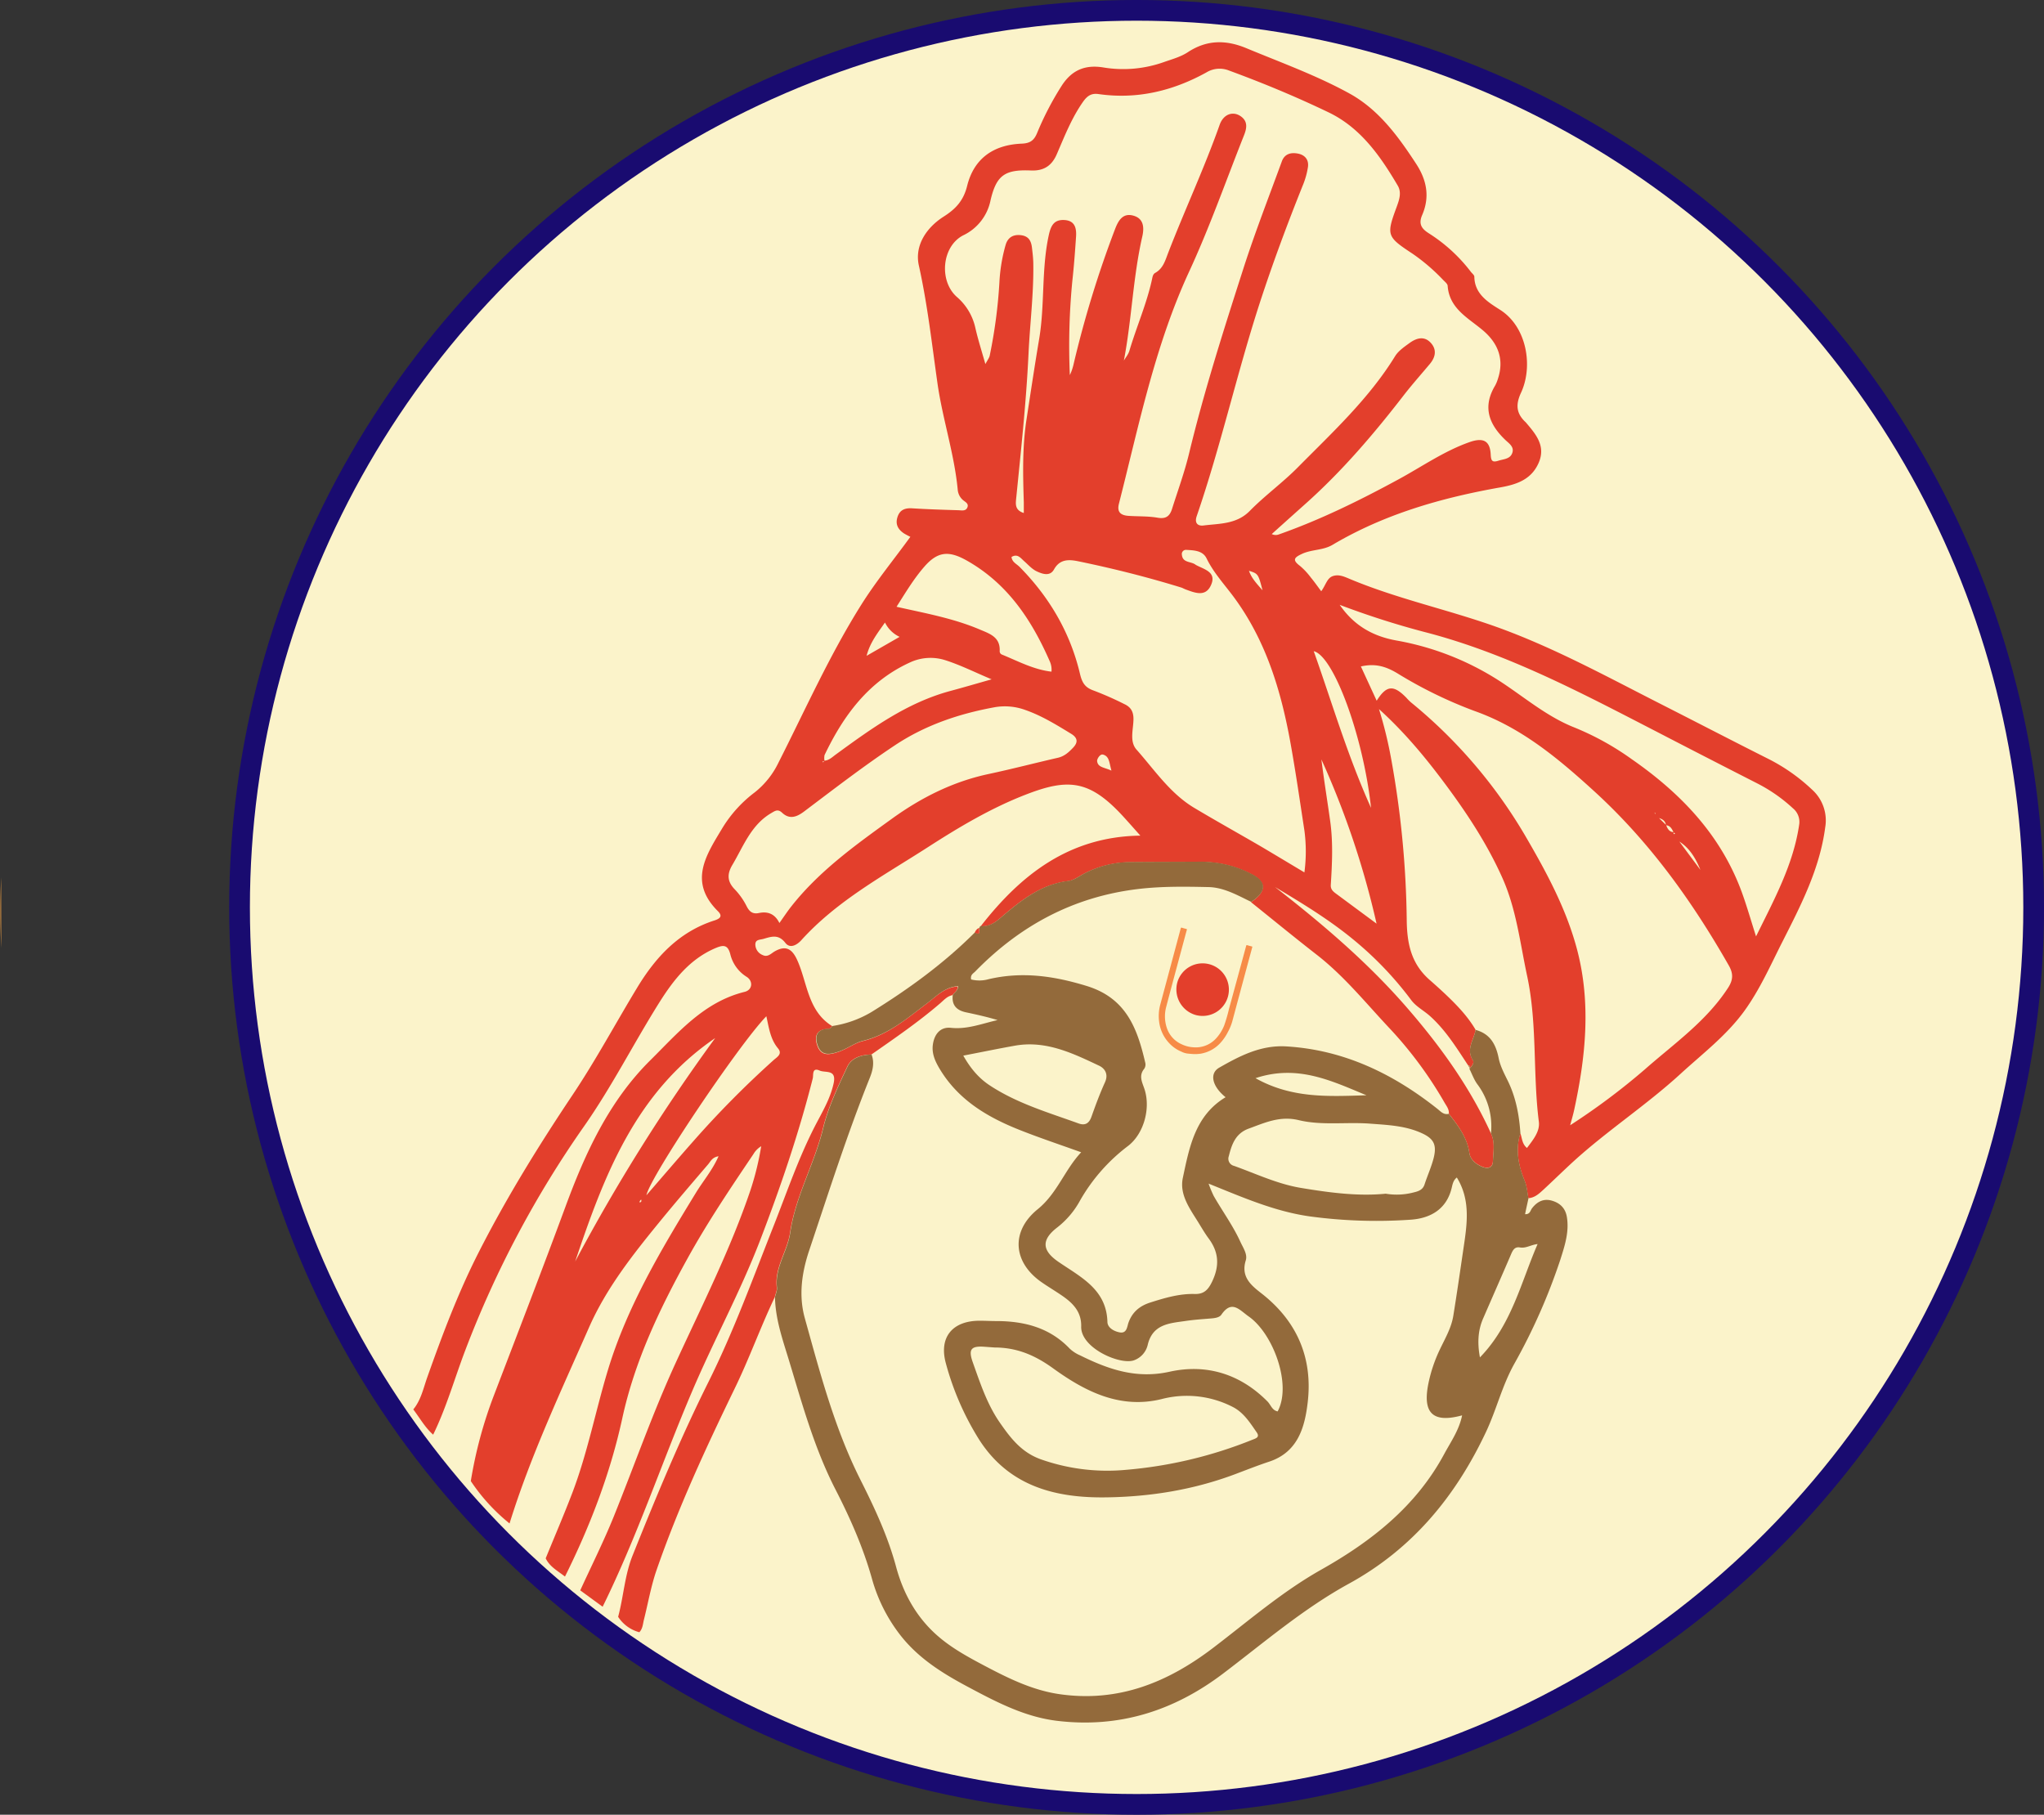
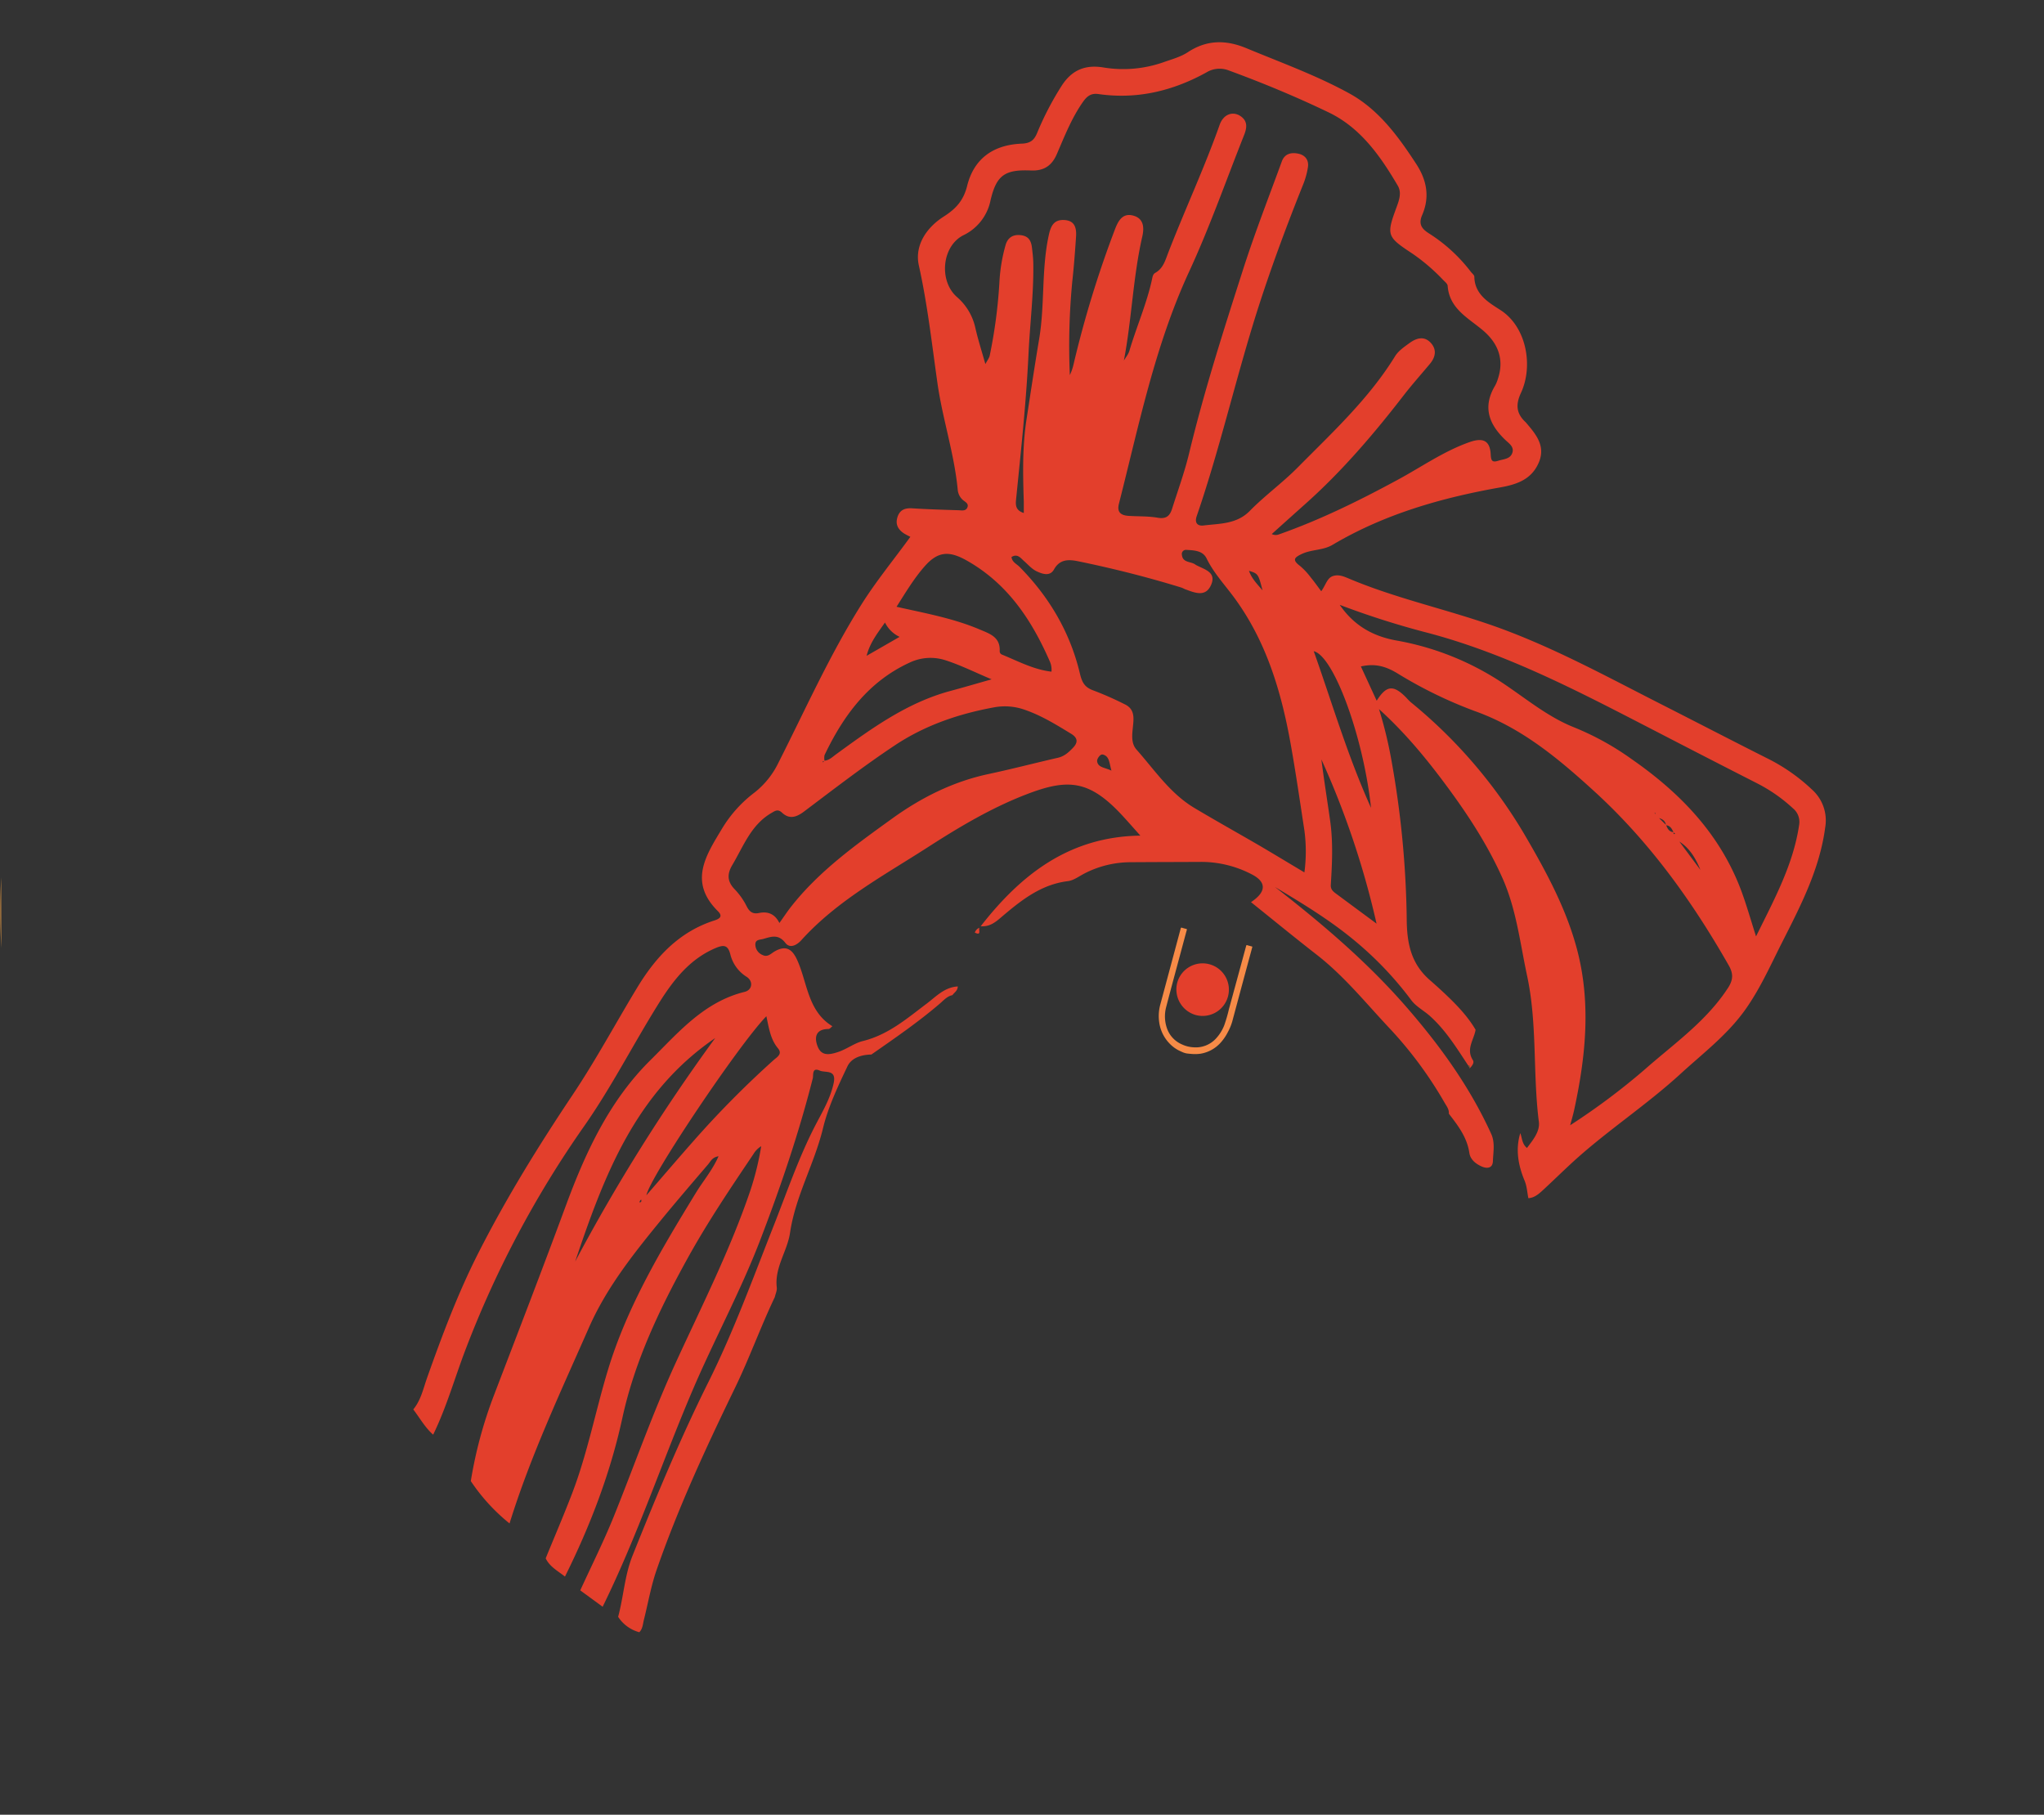
<svg xmlns="http://www.w3.org/2000/svg" viewBox="0 0 889.35 789.62">
  <rect x="0" y="0" width="889.35" height="789.62" fill="#333333" stroke="none" />
  <defs>
    <style>.cls-1{fill:#fbf3ca;stroke:#190b70;stroke-miterlimit:10;stroke-width:9.01px;}.cls-2{fill:#936a3b;}.cls-3{fill:#e33f2c;}.cls-4{fill:#f78b47;}</style>
  </defs>
  <g id="Layer_2" data-name="Layer 2">
    <g id="Layer_1-2" data-name="Layer 1">
-       <circle class="cls-1" cx="494.54" cy="394.81" r="390.31" />
      <path class="cls-2" d="M.62,381.78q0,15.35.08,30.68A178.61,178.61,0,0,1,.62,381.78Z" />
      <path class="cls-3" d="M179.82,613.27c3.38-4.09,4.39-9.23,6.09-14,6.57-18.52,13.46-36.87,22.41-54.44,12.07-23.72,26-46.27,40.78-68.37,10.11-15.09,18.72-31.16,28.14-46.71,8.05-13.3,18.2-24.3,33.58-29.23,2.21-.71,3.84-1.74,1.59-4-13.15-13-5-24.69,2.06-36.48a55.7,55.7,0,0,1,14-15.33,36.94,36.94,0,0,0,10.23-12.84c11.75-23.19,22.34-47,36.24-69.05,6.36-10.07,14-19.37,21.16-29.24a31.15,31.15,0,0,1-2.76-1.47c-2.43-1.62-3.79-3.74-2.94-6.79.92-3.35,3.17-4.35,6.5-4.14,6.6.41,13.22.63,19.83.82,1.5,0,3.51.64,4.22-1.32.63-1.72-1.23-2.36-2.19-3.3a6.71,6.71,0,0,1-2.05-4.27c-1.49-15.71-6.59-30.74-8.81-46.31-2.43-17.14-4.34-34.33-8.11-51.31-1.92-8.71,3.33-16.48,10.8-21.24,5.3-3.36,8.63-7,10.2-13.3C423.69,69.17,432,63,444.62,62.5c3.64-.16,5.32-1.44,6.64-4.65a130.89,130.89,0,0,1,10.58-20.38c4.44-7,10.29-9.4,18.18-8.13A52.8,52.8,0,0,0,506.45,27c3.52-1.24,7.28-2.25,10.35-4.27,8.29-5.47,16.62-5.45,25.5-1.76,15.17,6.3,30.71,11.9,45.07,19.83,12.57,7,21,18.53,28.79,30.47,4.71,7.2,6,14.5,2.62,22.33-1.77,4.12,0,6.11,3.19,8.1a70,70,0,0,1,18,16.57c.54.7,1.51,1.42,1.52,2.14.12,7.72,6.27,11.22,11.36,14.5,11.48,7.39,14.3,24.5,8.94,36-2.45,5.28-2,9.09,2.06,12.84a4.71,4.71,0,0,1,.35.41c4.26,5,8.42,10.07,5.26,17.27s-9.46,9.37-16.69,10.65c-25.62,4.53-50.41,11.62-73,25-4.09,2.43-9,1.94-13.26,3.92-3.36,1.56-4.37,2.62-.9,5.22a30.24,30.24,0,0,1,4.72,5.05c1.49,1.79,2.83,3.71,4.55,6,2.15-3.07,2.56-5.8,5.13-6.63s4.91.28,7.23,1.25c20.48,8.59,42.25,13.23,63.13,20.62,25.32,9,48.75,21.9,72.58,34,15.43,7.84,30.8,15.82,46.27,23.6a80.17,80.17,0,0,1,19.19,13.45,18,18,0,0,1,5.74,16.46c-2.39,18.12-10.63,34-18.7,49.92-5.16,10.18-9.76,20.67-16.52,30-7.75,10.66-18.19,18.57-27.78,27.36-14.78,13.53-31.63,24.51-46.47,38-4.36,4-8.55,8.1-12.87,12.11-2,1.82-3.9,3.74-6.81,3.95-.53-2.57-.6-5.12-1.68-7.72-2.72-6.55-4-13.48-1.84-20.59.82,2.13.7,4.66,2.91,6.45,2.58-3.44,5.71-7.15,5.17-11.39-2.68-21.09-.61-42.53-5.11-63.51-3.07-14.3-4.67-28.92-10.7-42.47-6.36-14.28-14.81-27.27-24.06-39.8-8.73-11.82-18-23.18-29.69-33.8a180.94,180.94,0,0,1,5.4,22.21A417,417,0,0,1,612.07,400c.08,10.77,2,19.46,10.13,26.52q3.22,2.81,6.35,5.74c5.06,4.79,9.92,9.75,13.48,15.81-.7,4.36-4.3,8.4-1.17,13.23.75,1.16-.5,2.65-1.51,3.69l.11-.35c.22-.66,0-1-.7-1.11-5-7.58-9.75-15.31-16.59-21.44-2.63-2.36-6-4.08-8.07-6.83a149.9,149.9,0,0,0-24.58-25.88c-10.8-9-22.75-16.24-34.77-23.43,20.94,16.29,41,33.35,58.39,53.62,14.2,16.5,26.55,33.81,35.57,53.55,1.9,3.92,1,8.06.86,12.1-.1,3.24-2.68,3.27-4.67,2.43-2.61-1.1-5.15-3-5.58-6-1-6.8-4.94-11.9-8.93-17.06.18-1.91-1-3.31-1.87-4.82a173.74,173.74,0,0,0-23.68-32.08c-10.37-11-19.86-22.88-31.92-32.26-9.64-7.5-19.08-15.25-28.61-22.89,6.83-4.52,6.88-8.89-.07-12.3a47.51,47.51,0,0,0-21.33-5.21c-10.36.06-20.72.06-31.08.14a43.86,43.86,0,0,0-19.94,4.88c-2.35,1.2-4.67,3-7.15,3.34-12.06,1.44-20.87,8.71-29.55,16.1-2.62,2.24-5,3.8-8.48,3.53,17.55-22.52,38.59-39,69.46-39.42-2.86-3.2-5.07-5.73-7.34-8.2-14.7-16.1-24-16.8-42.31-9.73-15.25,5.88-29.27,14.24-42.86,23-19.11,12.3-39.42,23.19-55,40.42-1.93,2.14-4.93,3.8-6.95,1.18-3-3.86-6-2.77-9.5-1.75-1.51.45-3.54.19-3.56,2.4a5,5,0,0,0,3.14,4.62c2.26,1.12,3.64-.63,5.29-1.58,5-2.86,7.77-.94,10,4.26,4.27,9.8,4.5,21.88,15.1,28.31-.56.42-1.12,1.2-1.69,1.21-5.62,0-6.26,3.69-4.74,7.57,1.6,4.1,4.79,3.8,8.87,2.45,3.85-1.28,7.24-3.91,10.69-4.75,11.14-2.73,19.23-9.79,27.93-16.34,4-3,7.69-7.12,13.5-7.45-.09,2-1.6,2.64-2.32,3.79-2.24.42-3.71,2.13-5.27,3.48-9.47,8.16-19.76,15.2-30,22.35-4.29.09-8.64,1.38-10.43,5.15-4.13,8.7-8.4,17.71-10.61,26.85-3.76,15.57-12,29.57-14.36,45.56-1.17,8-6.81,15.12-5.77,23.83.16,1.34-.55,2.77-.86,4.16-6.28,13.17-11.17,26.94-17.6,40.08C307.1,630.1,295.09,656,285.73,683c-2.45,7-3.73,14.51-5.56,21.78-.47,1.88-.52,3.93-2,5.44a15.9,15.9,0,0,1-9.22-6.71c2.39-8.83,2.81-18,6.31-26.73,10.22-25.51,20.74-50.9,33-75.48,11-22.08,19.38-45.19,28.39-68,5.69-14.43,10.68-29.1,17.78-43,3.14-6.14,6.79-12,8.3-19,1.32-6.16-3.64-4.38-6.09-5.47-3.44-1.53-2.65,1.95-3,3.38-6.1,24.08-14.1,47.53-23,70.7-8.61,22.33-20.07,43.36-29.43,65.33-13.29,31.18-24,63.43-39,93.88L252.47,692c4.89-10.69,10.17-21.23,14.58-32.12,9-22.32,16.94-45.09,27-67,11.38-24.82,23.75-49.18,32.52-75.14a123.71,123.71,0,0,0,4.63-19,9.86,9.86,0,0,0-3.4,3.46c-10,14.84-20,29.69-28.66,45.38-12.22,22.11-23,44.71-28.4,69.64-5.23,24-14,46.81-24.92,68.78-3-2.39-6.61-4.22-8.39-7.94,3.84-9.4,7.86-18.74,11.49-28.22,6.66-17.39,10.16-35.72,15.52-53.49,8.41-27.89,23.29-52.7,38.36-77.36,3.14-5.14,7.16-9.79,9.84-15.88-2.8.44-3.47,2.27-4.54,3.52-7.18,8.4-14.39,16.78-21.37,25.34-11.62,14.23-23,28.71-30.46,45.65-12.35,28.08-25.45,55.87-34.57,85.26a82.29,82.29,0,0,1-16.85-18.43,188.49,188.49,0,0,1,10-37.16c10.46-27.34,21-54.63,31.14-82.11,8.59-23.34,18.94-46,37-63.87,12.12-12,23.26-25.35,41-29.73,3.43-.84,3.8-4.68.88-6.54a16,16,0,0,1-7.09-9.74c-1.09-4.3-3-4.23-6.52-2.74C300.18,417.31,293.2,426.19,287,436c-11.27,17.92-20.81,36.89-33,54.25a445,445,0,0,0-51.45,97c-4.71,12.32-8.26,25.08-14.08,37C184.91,621.13,182.67,617,179.82,613.27ZM720.56,354.68l1.15,1.13,3.22,3.18c.59,1.6,1.34,3,3.32,3.1-.06.46-.32,1.09.6.71l-.69-.64c-.69-1.47-1.39-2.93-3.31-3.08-.21-1.94-1.57-2.71-3.22-3.19l-1.17-1.12a7.83,7.83,0,0,0-.26-1c0-.11-.23-.17-.35-.25ZM358.63,331c2.11-.14,3.48-1.57,5.07-2.73,15.45-11.26,30.91-22.53,49.81-27.62,5.7-1.53,11.36-3.2,17.94-5.06-7.34-3.09-13.59-6.23-20.17-8.33a21.09,21.09,0,0,0-15.19.91c-18.09,8.2-29.07,23.07-37.33,40.39a6.57,6.57,0,0,0,0,2.55l-.82.18.2.47C358.28,331.51,358.46,331.26,358.63,331Zm98.95-38.74.19.33-.28-.26a8.82,8.82,0,0,0-.78-4.68c-7.89-18-18.33-33.71-36-43.71-7.62-4.31-12.52-4.16-18.32,2.4-4.7,5.32-8.31,11.4-12.3,17.68,12.46,2.81,24.72,5,36.23,9.9,4.3,1.82,8.93,3.27,8.65,9.33a1.57,1.57,0,0,0,1.1,1.62C443.08,287.74,449.85,291.4,457.58,292.26ZM489,156.9c.79-1.38,2-2.78,2.44-4.39,3.09-10.41,7.51-20.39,9.81-31,.23-1.07.38-2.22,1.4-2.78,3.45-1.92,4.37-5.44,5.64-8.74C515.52,91.3,524,73.17,530.68,54.29c1.63-4.61,5.77-6.12,9.24-3.65,3.14,2.24,2.53,5.26,1.36,8.21-7.9,19.9-15,40.17-24,59.59-14.86,32.25-21.76,66.72-30.43,100.74-.92,3.61.74,5,4,5.27,4.29.3,8.64.09,12.84.82,3.65.63,5.27-.69,6.28-3.87,2.53-8,5.42-15.9,7.4-24.09,6.62-27.47,15.26-54.38,23.89-81.26,5-15.44,10.9-30.58,16.47-45.82,1.19-3.25,3.87-4,7-3.4s4.78,2.75,4.37,5.79a34.42,34.42,0,0,1-2.32,8.21c-6.71,16.76-13,33.65-18.6,50.82-10,30.77-17,62.42-27.51,93-1,3,.51,4.31,3,4,7-.88,14.38-.5,20.12-6.35,6.61-6.74,14.34-12.29,21-19.05C579.88,188,595.64,173.45,607,155c1.43-2.33,4-4.07,6.29-5.74,2.93-2.13,6.34-3.22,9.21-.12,2.7,2.91,2.16,6.18-.32,9.16-3.66,4.38-7.46,8.65-11,13.16C598,188.55,584,205,567.78,219.43q-7.24,6.47-14.44,12.95a3.81,3.81,0,0,0,3,.19c18.09-6.36,35.23-14.81,52-23.91,10.33-5.59,20-12.43,31.21-16.34,5.8-2,8.76-.55,9.06,5.43.13,2.67.6,3.6,3.33,2.72,2.33-.76,5.25-.68,6.12-3.57.75-2.49-1.44-3.93-2.92-5.32-7.29-6.88-10.22-14.49-4.59-23.83a15.45,15.45,0,0,0,1.22-3c2.71-8.21.23-15.19-6.4-20.88-6.35-5.44-14.75-9.44-15.49-19.49-.06-.88-1.16-1.76-1.91-2.51a84,84,0,0,0-13.4-11.5c-11.19-7.37-11.43-8-6.9-20.28,1.13-3.08,2.27-6.32.5-9.31C600.62,67.92,592,55.6,578.15,48.93,564,42.12,549.47,36.09,534.7,30.67a11,11,0,0,0-9.75.82c-14.65,8.1-30.22,11.84-47,9.44-3.1-.44-4.87.78-6.64,3.25-5,7.07-8.1,15.07-11.5,22.92-2.19,5.06-5.69,7.32-11.25,7.08-11.29-.47-15,2-17.56,12.92a21.56,21.56,0,0,1-11.95,15.32c-9.3,4.83-10.58,19.85-2.71,26.79a24.69,24.69,0,0,1,8.05,13.51c1.14,5,2.74,10,4.35,15.69,1-1.85,1.71-2.74,1.9-3.73A220.13,220.13,0,0,0,434.84,123a72.61,72.61,0,0,1,2.69-16.37c.89-3.07,3-4.66,6.46-4.32s4.62,2.34,5,5.29c.27,2.3.56,4.62.6,6.93.22,13.26-1.48,26.42-2.09,39.64-1,20.91-3.26,41.72-5.34,62.54-.26,2.57-.66,5.25,3.3,6.51,0-1.93,0-3.33,0-4.72-.38-12-.67-24,1.16-35.87,1.79-11.66,3.54-23.33,5.5-35,2.54-15,.95-30.37,4.21-45.32.88-4,2.19-6.83,6.79-6.57s5.32,3.58,5.07,7.24c-.43,6.42-.91,12.84-1.61,19.23a292.49,292.49,0,0,0-1.09,41,22.88,22.88,0,0,0,1.67-4.9,460.62,460.62,0,0,1,18.1-58.88c1.45-3.71,3.4-6.75,7.71-5.64,4.64,1.19,4.95,5.12,4.05,9.1C492.94,120.75,492.43,139.07,489,156.9Zm110,148c4.28-6.8,7.35-7,12.93-1.28a24.23,24.23,0,0,0,1.88,1.91,215.5,215.5,0,0,1,50.43,59.17c9,15.49,17.42,31.21,22,48.67,6.07,23.25,3.7,46.4-1.29,69.47-.49,2.28-1.17,4.52-1.77,6.78a293.23,293.23,0,0,0,32.49-24.3c12.67-11.17,26.76-20.93,36.21-35.49,2.32-3.58,2.28-6.29.32-9.74-16-28.07-34.56-53.94-58.67-75.91-15.71-14.32-31.6-27.58-51.94-34.81a191,191,0,0,1-33.66-16.44c-5.39-3.23-9.89-4.26-15.81-2.95ZM567.55,379.6a69.09,69.09,0,0,0,0-18.24c-1.95-12.71-3.78-25.44-6.06-38.1-4.15-23-10.83-45.09-25.21-64.2C532.36,253.86,527.93,249,525,243c-1.7-3.49-5.51-3.54-8.9-3.74a1.79,1.79,0,0,0-1.85,2.17c.35,3.58,4,2.77,5.94,4.29a3.42,3.42,0,0,0,.46.26c3.51,1.83,8.68,3,6.32,8.48s-7,3.51-11.13,2c-.67-.25-1.29-.64-2-.85-14.67-4.52-29.55-8.26-44.58-11.36-4-.82-8.06-1.15-10.66,3.52-1.63,2.91-4.55,2.18-7.16,1-2.36-1-4-3-5.86-4.62-1.53-1.36-2.88-3.38-5.47-1.79.25,2.29,2.26,3,3.59,4.39,12.93,13.12,22,28.59,26.21,46.49,1,4.16,2.36,6,6.12,7.3a140,140,0,0,1,13.23,5.85c2.83,1.32,4,3.38,3.91,6.8-.09,4.36-1.77,9.5,1.35,13,7.89,8.9,14.62,19.07,25.13,25.35,9.63,5.75,19.44,11.2,29.13,16.85C554.88,372,560.89,375.62,567.55,379.6Zm-228.42,22c1.82-2.54,3.36-4.9,5.1-7.11,12.2-15.52,28.11-26.88,43.87-38.26,12.64-9.13,26.5-16.13,42-19.43,10.12-2.16,20.15-4.78,30.24-7.09,2.8-.65,4.71-2.42,6.57-4.38,2.22-2.34,2-4.26-.78-6-6.41-3.91-12.79-7.87-19.92-10.37a25.87,25.87,0,0,0-13.2-1.27c-15.6,2.82-30.41,7.79-43.73,16.67-13.54,9-26.42,18.95-39.41,28.73-3.21,2.42-6.34,3.59-9.58.54-1.82-1.7-3-.85-4.63.11-8.88,5.15-12.16,14.44-17,22.59-2.31,3.87-2.34,7.19,1,10.61a30.3,30.3,0,0,1,5.21,7.39c1.26,2.5,2.74,3.51,5.46,2.92C334.16,396.49,337.2,397.69,339.13,401.65ZM582.91,263.18c6.05,8.8,14.13,13.61,24.6,15.5a121.8,121.8,0,0,1,45.87,18.23c10.39,6.86,20,15.06,31.77,19.68a120.91,120.91,0,0,1,24.77,13.71c21.37,14.84,38.87,33,48,58.07,2.16,5.95,3.89,12.06,6.14,19.08,8-16.26,16.22-31.29,18.76-48.58a7.65,7.65,0,0,0-2.71-7.16A69,69,0,0,0,764.84,341q-22.41-11.42-44.75-23c-32.5-16.75-64.81-33.91-100.57-43.08A368.4,368.4,0,0,1,582.91,263.18Zm-249.46,179c-12,12.35-50.64,69.93-52.19,77.89,7.12-8.2,13.82-16.06,20.66-23.79a422.53,422.53,0,0,1,34.67-35c1.48-1.33,4-2.63,1.9-5.15C335.26,452.26,334.59,447.47,333.45,442.2Zm-22.3,9.53c-34.88,23.81-48.41,60.18-60.89,97.2A803.18,803.18,0,0,1,311.15,451.73Zm287.79-49.84a372.57,372.57,0,0,0-24-71.43c1.13,9,2.58,17.9,3.83,26.84,1.29,9.23.85,18.5.26,27.76-.12,1.93,1,2.87,2.34,3.85C586.92,393,592.47,397.11,598.94,401.89Zm-2.4-50.37c-3.35-31.18-16.29-66.14-24.93-68.15C579.57,305.72,586.18,328.48,596.54,351.52ZM385.06,270.87c-3.17,4.54-6.51,8.69-8,14.49l14.36-8.25A13.37,13.37,0,0,1,385.06,270.87Zm354.8,107.65c-2-4.89-4.54-9.36-9.17-12.34ZM483.6,335.32c-1-3.41-.84-6.25-3.73-7-1.22-.31-2.64,1.93-2.51,2.9C477.72,334,480.55,333.87,483.6,335.32Zm65.73-78.45c-1.84-7.16-1.92-7.26-5.9-8.5C544.62,251.81,547.14,254.28,549.33,256.87ZM279,521.92a3.64,3.64,0,0,0-.63.72c-.1.18,0,.44,0,.67.22-.17.52-.3.64-.53S279,522.25,279,521.92ZM464.35,167l.19,0c0,.18.07.35.1.53l-.29,0Z" />
-       <path class="cls-2" d="M661.53,493.08c-2.21,7.11-.88,14,1.84,20.59,1.08,2.6,1.15,5.15,1.68,7.72-.48,2.23-1,4.46-1.48,6.92,2.15.13,2.27-1.57,3-2.55,2.13-2.78,4.88-4.31,8.39-3.4,3.75,1,6.21,3.3,6.82,7.37,1,6.45-1,12.46-2.88,18.39a258.43,258.43,0,0,1-20.13,45.49c-5.27,9.54-7.67,19.83-12.21,29.46-13.24,28.11-32.05,50.88-59.61,66-19.83,10.87-37,25.66-54.88,39.21-21.57,16.3-45.39,23.74-72.26,20.47-14.08-1.72-26.48-8.26-38.8-14.84-10.93-5.83-21.27-12.27-29.12-22.23a70.68,70.68,0,0,1-12.49-24.72c-3.85-13.71-9.55-26.56-16-39.1-9-17.6-14.24-36.53-19.92-55.29-2.78-9.2-6.1-18.34-6.28-28.16.31-1.39,1-2.82.86-4.16-1-8.71,4.6-15.79,5.77-23.83,2.33-16,10.6-30,14.36-45.56,2.21-9.14,6.48-18.15,10.61-26.85,1.79-3.77,6.14-5.06,10.43-5.15,1.34,3.59.49,7-.87,10.36C368.52,493.76,360.51,519,352.11,544c-3.2,9.54-4.72,19.58-1.93,29.58,6.65,23.88,12.92,47.88,24.17,70.24,6.17,12.25,12,24.69,15.59,38.1,3,11,8.31,20.92,16.86,28.82,6.36,5.88,13.91,10,21.47,14,10.44,5.51,21,10.76,32.91,12.45,25.43,3.6,46.88-5.08,66.75-20.24,15.33-11.69,30-24.41,46.88-33.93,22-12.41,41.31-27.58,53.56-50.33,2.89-5.37,6.5-10.41,7.8-16.84-12.77,3.48-17.27-1-14.68-13.8a63.84,63.84,0,0,1,5.15-15.18c2.22-4.64,4.87-9.18,5.7-14.35,1.54-9.53,2.92-19.07,4.32-28.62,1.58-10.7,3.44-21.44-2.79-31.54-1.46,1.12-1.83,2.77-2.17,4.26-2.2,9.62-9.4,13.53-18,14.1a216.18,216.18,0,0,1-43.36-1.38c-15.45-2.09-29.52-8.3-44.48-14.32a51.71,51.71,0,0,0,2.25,5.4c3.81,6.67,8.38,12.89,11.58,19.92,1.2,2.62,3.19,5.41,2.35,8.08-2.21,7.1,2.26,10.8,6.73,14.28,15.59,12.12,22.46,28.18,20.22,47.45-1.25,10.8-4.23,21.69-16.75,25.84-5.08,1.68-10.05,3.66-15.06,5.54-18,6.73-36.73,9.73-55.69,10-22.22.35-42.6-4.76-55.66-25.44a122.17,122.17,0,0,1-14.26-32.8c-3.19-11.51,2.92-18.65,14.78-18.61,2.33,0,4.66.14,7,.14,12.22,0,23.33,2.8,32.09,12a15.45,15.45,0,0,0,4.48,2.91c12.28,6.08,24.43,10.36,38.95,7.14,16-3.54,30.72.91,42.62,12.94,1.43,1.45,2,3.86,4.42,4.32,6.29-11.71-2-33.92-12.6-41.31-4-2.81-7.34-7.39-11.89-.77-.84,1.23-2.77,1.49-4.43,1.63-3.74.31-7.5.55-11.21,1.11-7,1-14.34,1.35-16.44,10.54a9.41,9.41,0,0,1-5.91,6.55c-6,2.2-23.23-5.28-23-14.65.16-6.66-3.84-10.44-8.73-13.74-2.8-1.9-5.72-3.64-8.5-5.57-12.49-8.67-13.52-22.17-1.68-31.77,8.47-6.87,11.67-17.07,18.9-24.77-9.23-3.32-17.71-6.15-26-9.41-14.37-5.62-27.36-13.12-35.64-27-2-3.37-3.45-6.69-2.87-10.58.66-4.43,3.26-7.65,7.83-7.16,7.15.76,13.54-1.85,20.31-3.37-4.58-1.39-9.19-2.41-13.81-3.39-4.12-.88-6.25-3.21-5.68-7.58.72-1.15,2.23-1.78,2.32-3.79-5.81.33-9.54,4.47-13.5,7.45-8.7,6.55-16.79,13.61-27.93,16.34-3.45.84-6.84,3.47-10.69,4.75-4.08,1.35-7.27,1.65-8.87-2.45-1.52-3.88-.88-7.53,4.74-7.57.57,0,1.13-.79,1.69-1.21a46.74,46.74,0,0,0,17-6.14c16.14-10,31.44-21.12,44.9-34.6,3,1.51,1.51-1.22,2-2.11a.71.71,0,0,1,.6-.64c3.44.27,5.86-1.29,8.48-3.53,8.68-7.39,17.49-14.66,29.55-16.1,2.48-.3,4.8-2.14,7.15-3.34a43.86,43.86,0,0,1,19.94-4.88c10.36-.08,20.72-.08,31.08-.14a47.51,47.51,0,0,1,21.33,5.21c7,3.41,6.9,7.78.07,12.3-5.94-2.86-11.86-6.3-18.54-6.45-10.34-.23-20.68-.38-31,.88-28,3.42-51.15,15.94-70.61,35.9-.8.81-2.17,1.43-1.72,3.41a14.68,14.68,0,0,0,7.61-.12c14.53-3.4,28.36-1.43,42.64,2.95,17.29,5.3,22.06,18.54,25.53,33.5a3.36,3.36,0,0,1-.48,2.55c-2.4,2.9-1,5.62,0,8.49,2.93,8.35,0,19.63-7,25.05A78.49,78.49,0,0,0,470,522.25,37.57,37.57,0,0,1,460.12,534c-7.32,5.58-6.78,10.34,1,15.45l.44.3c9.43,6.34,19.91,11.74,20.28,25.46.06,2.51,2.83,4.08,5.37,4.54,3.15.56,3.19-2.6,3.8-4.26,1.7-4.65,4.88-7.25,9.42-8.72,6.31-2,12.64-3.91,19.37-3.73,3.86.1,5.75-1.59,7.53-5.26,3.32-6.86,3.06-12.81-1.41-18.85-1.9-2.57-3.47-5.39-5.19-8.1-3.54-5.63-7.54-11.43-6.07-18.35,2.84-13.35,5.36-27.1,18.6-35.06-5.83-4.67-7.18-10.33-2.78-12.86,9-5.14,18.16-9.9,29.16-9.25,25,1.49,46.37,11.8,65.67,27.08,1.55,1.22,2.8,2.83,5.09,2.25,4,5.16,8,10.26,8.93,17.06.43,3,3,4.92,5.58,6,2,.84,4.57.81,4.67-2.43.11-4,1-8.18-.86-12.1a30.49,30.49,0,0,0-6-21.51c-1.43-2-2.27-4.4-3.38-6.62,1-1,2.26-2.53,1.51-3.69-3.13-4.83.47-8.87,1.17-13.23,6.34,1.69,8.85,6.27,10.06,12.33.69,3.44,2.43,6.71,4,9.91C659.58,477.54,661,485.2,661.53,493.08ZM432.75,586.32l-4.28-.31c-5.91-.44-7.25,1-5.22,6.73,3.23,9.06,6.24,18.31,11.8,26.3,4.66,6.7,9.42,13,18,16a86.78,86.78,0,0,0,36.81,4.52,189.36,189.36,0,0,0,55-13.08c1.59-.62,3.41-1.1,1.92-3.25-2.94-4.24-5.74-8.73-10.56-11.12a43.62,43.62,0,0,0-30.73-3.36c-18.28,4.52-33.54-3.44-47.29-13.37C450.12,589.54,442.3,586.34,432.75,586.32ZM602.93,519.4a28.9,28.9,0,0,0,11.42-.37c2.16-.54,4.58-.91,5.47-3.64,1.27-3.9,3-7.67,4-11.64,1.49-6.11-.29-8.64-6.13-11.09-6.93-2.91-14.25-3.18-21.55-3.74-10.35-.78-21,.89-31-1.51-8.24-2-14.78,1.1-21.85,3.68-5.69,2.08-7.35,6.8-8.64,12a3.2,3.2,0,0,0,2.26,4.2c9.58,3.42,18.82,7.86,29,9.57C578.36,518.94,590.93,520.61,602.93,519.4Zm-183.8-60.08c3.05,5.41,6.65,9.75,11.44,12.91,11.88,7.86,25.47,11.81,38.69,16.59,2.89,1.05,4.63,0,5.67-3,1.77-5,3.65-10.05,5.85-14.9,1.58-3.48,0-6-2.55-7.21-11.44-5.41-23-11-36.26-8.78C434.49,456.25,427.06,457.8,419.13,459.32Zm249.82,82c-2.91.34-5,1.93-7.63,1.47-2.22-.39-3.06,1.11-3.83,2.91-4,9.34-8.12,18.64-12.18,28-2.32,5.33-2.51,10.82-1.39,16.93C657.68,576.49,661.7,558.2,669,541.35Zm-122.71-72.2c16,9,32.21,7.92,48.31,7.46C579.48,470.36,564.58,463,546.24,469.15Z" />
      <path class="cls-2" d="M639.46,464.68l-.7-1.11C639.44,463.66,639.68,464,639.46,464.68Z" />
      <path class="cls-3" d="M424.15,405.79a3.44,3.44,0,0,1,2-2.11C425.66,404.57,427.19,407.3,424.15,405.79Z" />
      <path class="cls-3" d="M512.25,427.48a11.44,11.44,0,1,1,8,14.17A11.58,11.58,0,0,1,512.25,427.48Z" />
      <path class="cls-4" d="M509.11,421.23q2.31-8.61,4.62-17.23c.09-.35.22-.43.56-.32.61.2,1.22.36,1.84.5.27.07.34.16.26.44-.33,1.16-.64,2.32-.95,3.48-2.67,10-5.39,19.95-8,29.94a15.89,15.89,0,0,0,.3,9.38,11.82,11.82,0,0,0,6.38,6.95,13.46,13.46,0,0,0,5.08,1.32,11.92,11.92,0,0,0,9.84-3.77,18.26,18.26,0,0,0,3.64-5.81,68.61,68.61,0,0,0,2.06-7.11c1-3.65,2-7.32,3-11q2.24-8.22,4.47-16.44c.09-.3.18-.37.49-.28.64.2,1.29.37,1.94.53.24.05.27.15.21.37q-4.37,16.17-8.71,32.34a22.47,22.47,0,0,1-1.87,4.51,20.67,20.67,0,0,1-3,4.46,15,15,0,0,1-8.92,5,17.12,17.12,0,0,1-4.35.05c-.42,0-.85-.09-1.28-.11a8.12,8.12,0,0,1-2.64-.82,15,15,0,0,1-5.3-3.65,16.45,16.45,0,0,1-4.37-8.91,19.09,19.09,0,0,1,.5-8.18l4.2-15.64Z" />
    </g>
  </g>
</svg>